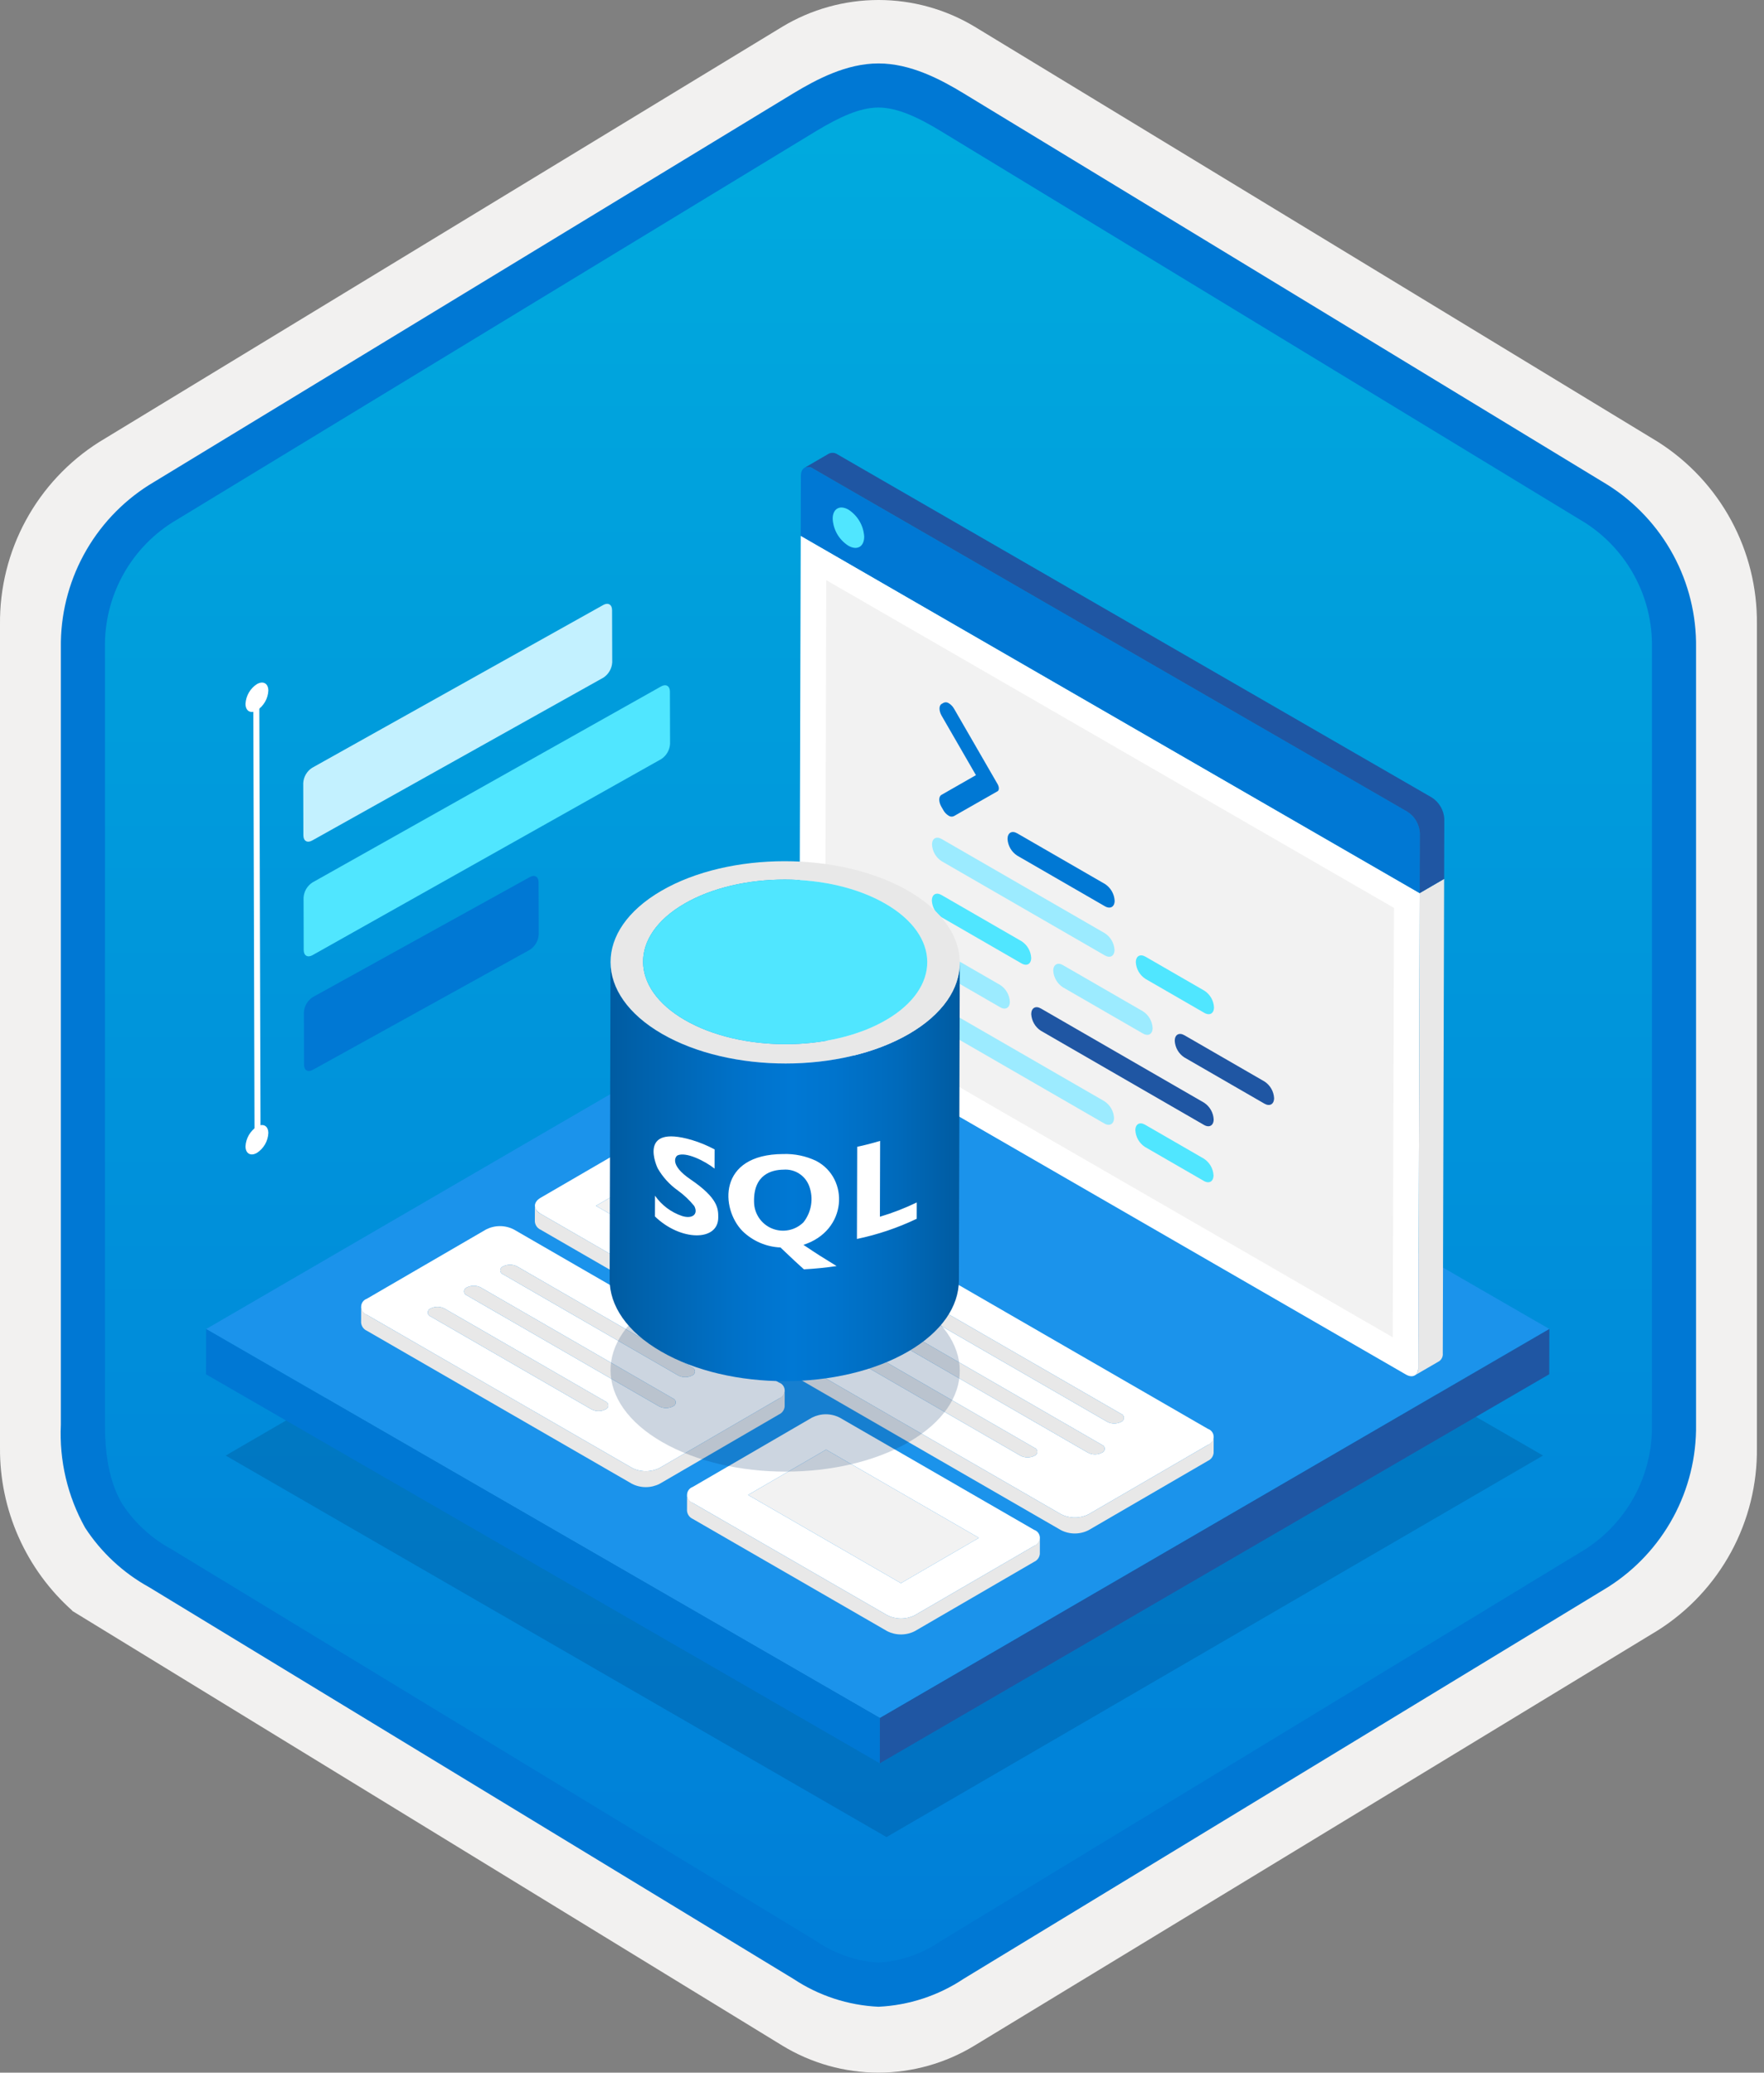
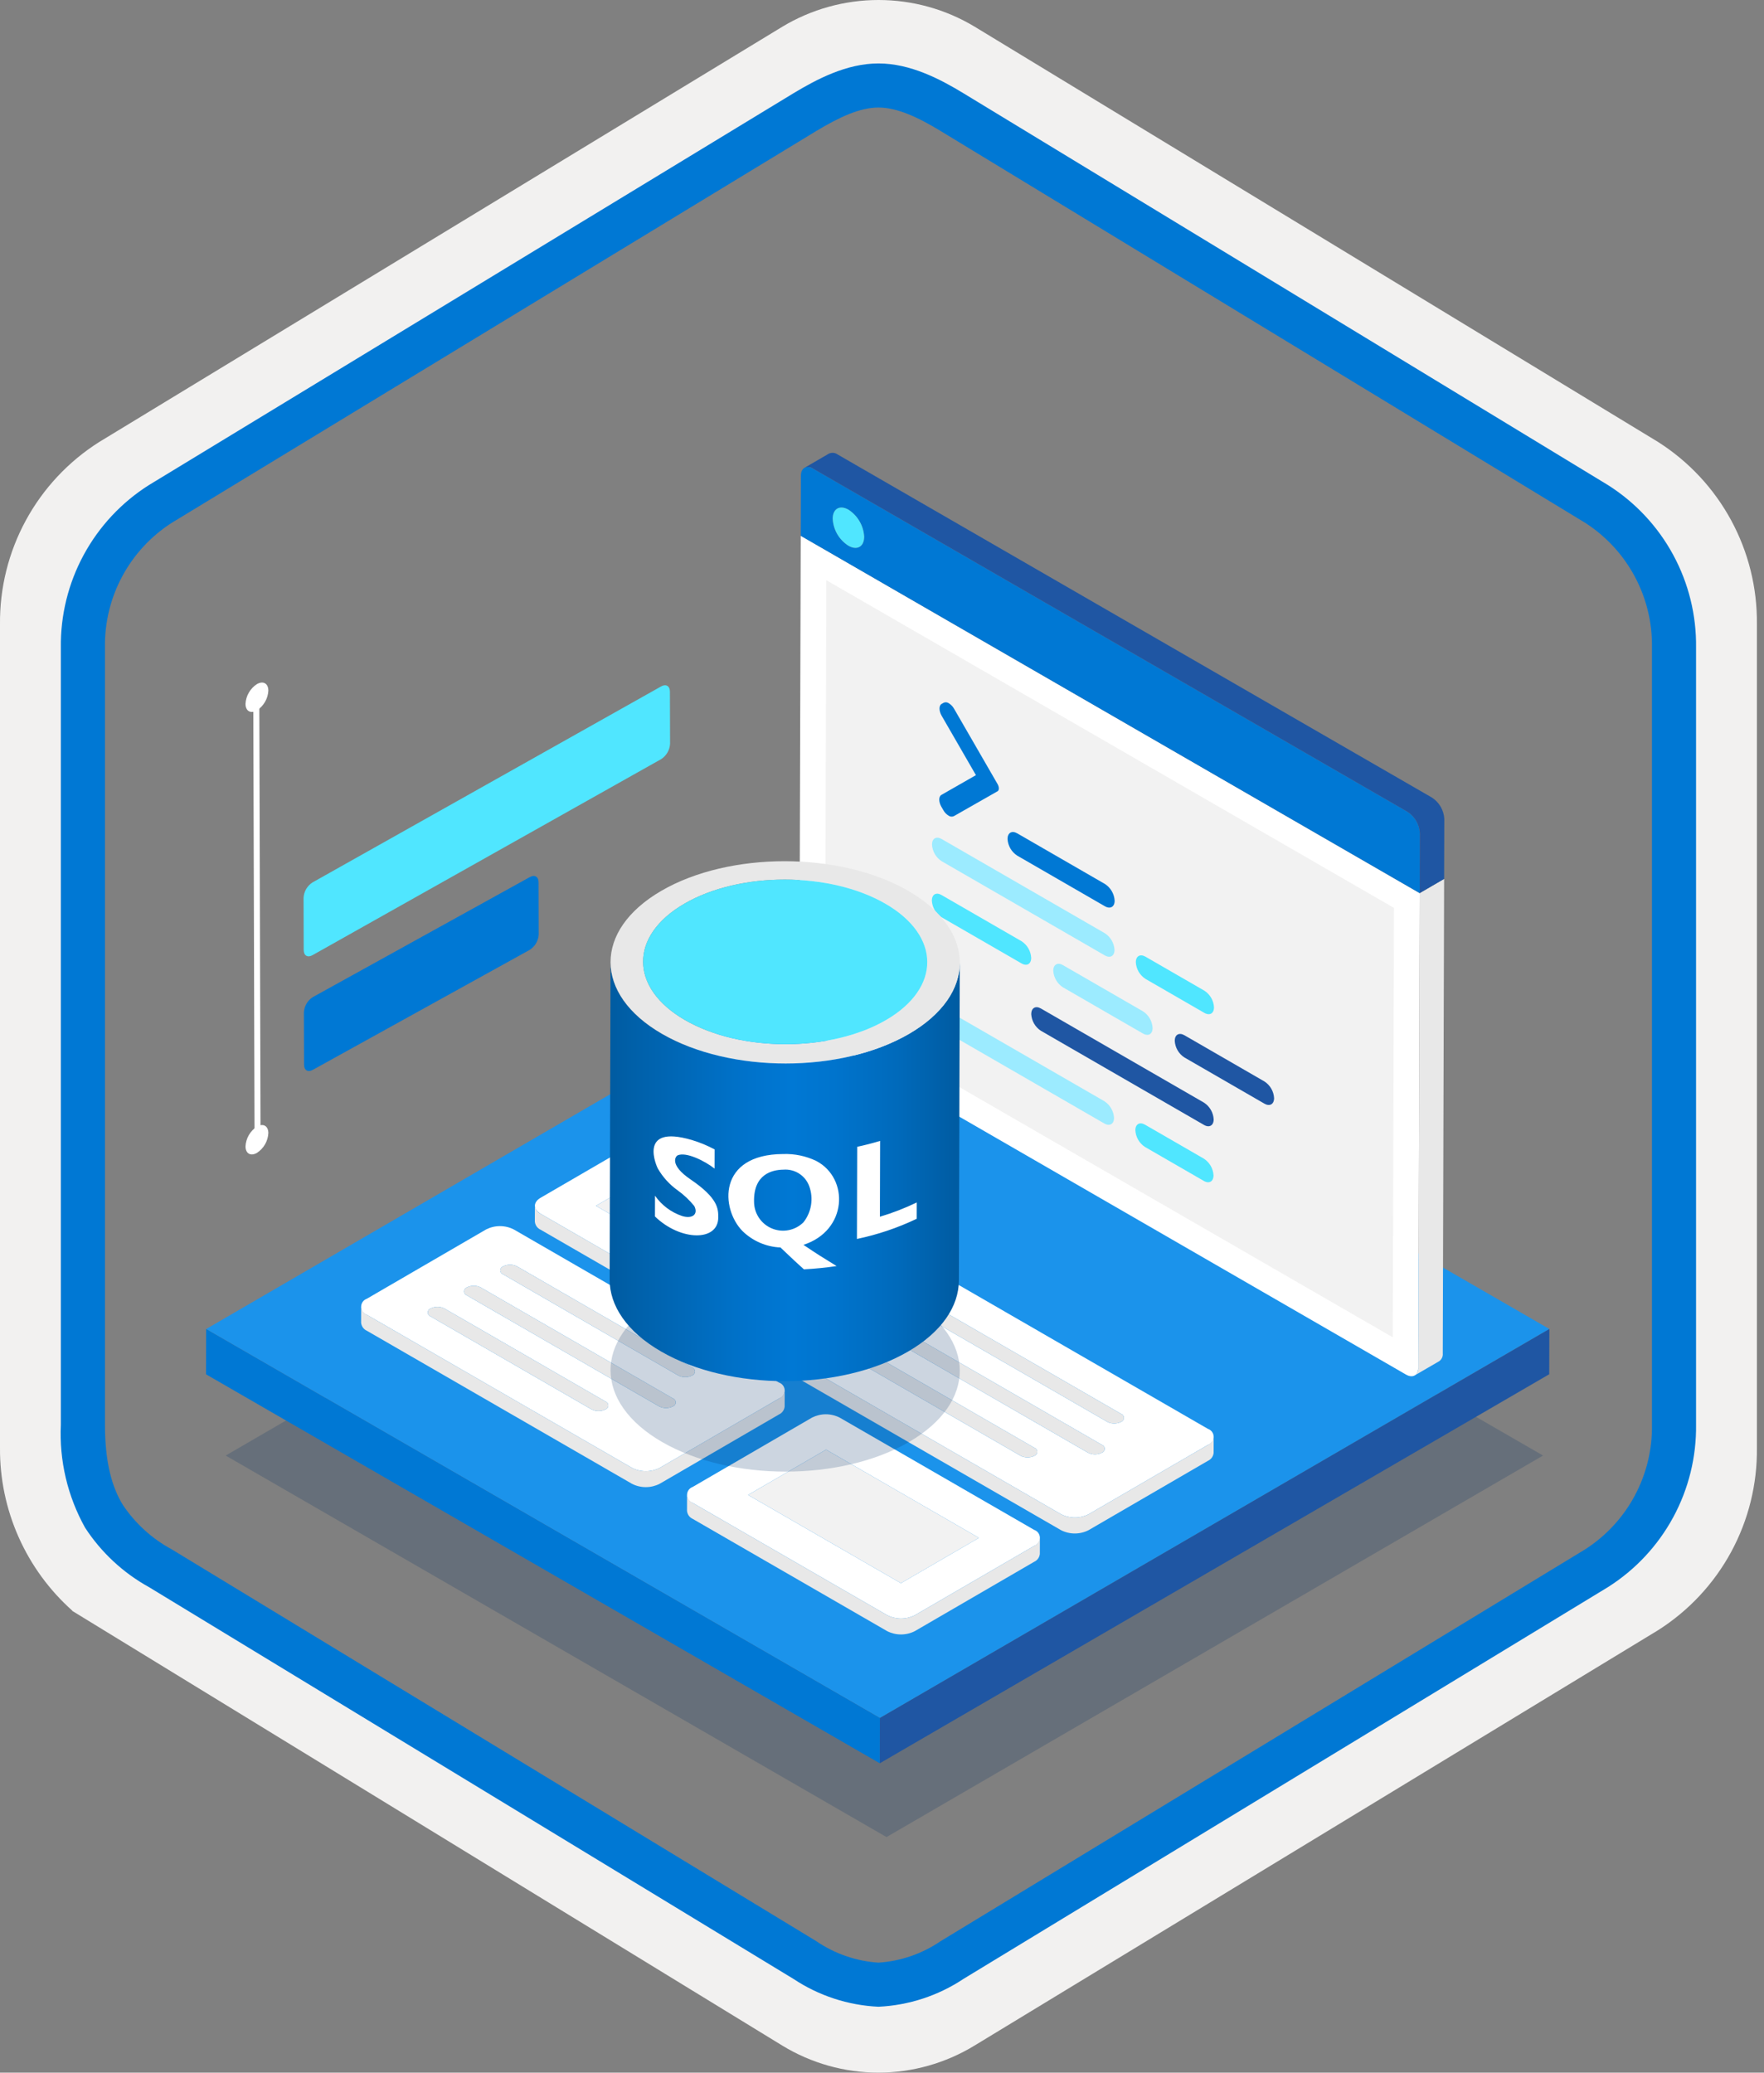
<svg xmlns="http://www.w3.org/2000/svg" width="160" height="188" viewBox="0 0 160 188" fill="none">
  <rect x="0" y="0" width="160" height="188" fill="#808080" stroke="none" />
  <g clip-path="url(#clip0)">
    <path d="M79.678 188C82.759 187.994 85.78 187.141 88.408 185.534L150.384 147.874C153.165 146.11 155.449 143.665 157.019 140.771C158.589 137.876 159.394 134.628 159.356 131.336V56.621C159.392 53.328 158.587 50.081 157.017 47.187C155.447 44.293 153.163 41.848 150.384 40.083L88.408 2.423C85.775 0.838 82.759 0 79.686 0C76.612 0 73.596 0.838 70.963 2.423L8.988 40.098C6.205 41.86 3.918 44.305 2.345 47.199C0.772 50.093 -0.035 53.342 4.1431e-06 56.636V131.336C-0.019 134.119 0.556 136.874 1.686 139.418C2.816 141.962 4.474 144.236 6.552 146.089V146.115L70.963 185.549C73.588 187.149 76.603 187.996 79.678 188V188ZM80.326 6.952C82.278 6.952 84.755 8.165 86.465 9.209L147.222 46.403C150.974 48.688 153.09 55.284 153.09 60.035L152.458 131.336C152.458 136.087 149.259 140.355 145.506 142.64L85.11 179.021C81.676 181.109 78.885 181.109 75.451 179.021L14.243 142.549C10.49 140.265 7.472 136.072 7.472 131.336V57.688C7.504 55.323 8.113 53.001 9.246 50.925C10.379 48.848 12.001 47.079 13.972 45.771L74.548 9.209C76.258 8.165 78.374 6.952 80.326 6.952Z" fill="#F2F1F0" />
-     <path fill-rule="evenodd" clip-rule="evenodd" d="M87.576 10.533C85.206 9.059 82.47 8.278 79.678 8.278C76.887 8.278 74.151 9.059 71.78 10.533L15.645 44.864C13.119 46.476 11.047 48.706 9.625 51.344C8.203 53.981 7.479 56.938 7.52 59.934V128.038C7.48 131.033 8.206 133.99 9.627 136.627C11.049 139.264 13.121 141.495 15.645 143.108L71.78 177.439C74.151 178.912 76.887 179.694 79.678 179.694C82.47 179.694 85.206 178.912 87.576 177.439L143.711 143.108C146.236 141.495 148.307 139.264 149.729 136.627C151.151 133.99 151.877 131.033 151.837 128.038V59.934C151.875 56.939 151.149 53.983 149.727 51.346C148.305 48.709 146.234 46.478 143.711 44.864L87.576 10.533Z" fill="url(#paint0_linear)" />
    <path fill-rule="evenodd" clip-rule="evenodd" d="M79.678 9.754C81.362 9.754 83.244 10.62 85.311 11.878L143.777 47.42C145.668 48.634 147.218 50.311 148.278 52.292C149.339 54.273 149.875 56.492 149.837 58.739V129.218C149.875 131.464 149.339 133.684 148.278 135.664C147.218 137.645 145.668 139.322 143.777 140.536L85.312 176.078L85.311 176.079C83.641 177.218 81.696 177.889 79.678 178.022C77.661 177.889 75.716 177.218 74.046 176.079L74.045 176.078L15.582 140.538L15.58 140.537C13.792 139.573 12.267 138.186 11.138 136.497C10.161 134.894 9.52 132.679 9.52 129.218V58.739C9.482 56.492 10.018 54.273 11.079 52.292C12.139 50.311 13.688 48.634 15.58 47.421L74.037 11.883L74.041 11.881C76.124 10.628 77.985 9.754 79.678 9.754ZM87.391 8.461L145.855 44.003C148.333 45.573 150.368 47.751 151.765 50.331C153.162 52.911 153.876 55.806 153.837 58.739V129.218C153.876 132.151 153.162 135.046 151.765 137.626C150.368 140.205 148.333 142.384 145.855 143.955L87.39 179.496C85.096 181.021 82.43 181.894 79.678 182.022C76.926 181.894 74.261 181.021 71.967 179.496H71.966L13.502 143.954L13.499 143.953C11.164 142.66 9.181 140.814 7.723 138.579C6.128 135.725 5.365 132.482 5.52 129.218V58.739C5.481 55.805 6.194 52.911 7.592 50.331C8.989 47.751 11.024 45.572 13.502 44.002L71.967 8.461L71.975 8.456C74.066 7.198 76.773 5.754 79.678 5.754C82.564 5.754 85.282 7.177 87.391 8.461V8.461Z" fill="#0078D4" />
    <path opacity="0.2" d="M139.959 132.026L80.409 166.633L20.47 132.027L80.02 97.42L139.959 132.026Z" fill="#003067" />
    <path d="M140.532 120.546L79.81 155.834L18.698 120.551L79.42 85.263L140.532 120.546Z" fill="#1B93EB" />
    <path d="M140.532 120.546L140.52 124.652L79.798 159.94L79.81 155.834L140.532 120.546Z" fill="#1F56A3" />
    <path d="M79.81 155.834L79.798 159.94L18.686 124.657L18.698 120.551L79.81 155.834Z" fill="#0078D4" />
    <path d="M81.536 53.741L80.01 52.859L72.628 48.597L72.506 91.631C72.527 92.017 72.639 92.392 72.832 92.726C73.025 93.061 73.294 93.345 73.617 93.556L79.884 97.174V97.174L81.411 98.055V98.055L127.529 124.682C128.141 125.035 128.645 124.748 128.647 124.044L128.769 81.011L81.536 53.741Z" fill="white" />
    <path d="M74.864 91.588C74.853 91.573 74.843 91.554 74.834 91.538L74.944 52.623L126.438 82.352L126.327 121.3L74.864 91.588Z" fill="#F2F2F2" />
    <path d="M127.673 73.639C127.996 73.85 128.266 74.134 128.459 74.469C128.652 74.803 128.763 75.178 128.784 75.564L128.769 81.01L72.628 48.597L72.644 43.151C72.645 42.447 73.139 42.154 73.762 42.513L127.673 73.639ZM76.951 49.498C77.734 49.951 78.379 49.595 78.382 48.683C78.355 48.191 78.212 47.713 77.965 47.288C77.718 46.862 77.374 46.5 76.96 46.232C76.177 45.78 75.532 46.136 75.529 47.048C75.553 47.54 75.694 48.02 75.941 48.447C76.189 48.873 76.535 49.234 76.951 49.498" fill="#0078D4" />
    <path d="M76.96 46.232C77.374 46.5 77.718 46.862 77.965 47.288C78.212 47.713 78.355 48.191 78.382 48.683C78.379 49.595 77.734 49.951 76.951 49.498C76.535 49.234 76.189 48.873 75.941 48.447C75.694 48.02 75.553 47.54 75.53 47.048C75.532 46.136 76.177 45.78 76.96 46.232Z" fill="#50E6FF" />
    <path d="M128.769 81.01L128.647 124.044C128.661 124.181 128.637 124.32 128.58 124.445C128.523 124.57 128.433 124.678 128.321 124.757L130.538 123.469C130.651 123.389 130.74 123.282 130.797 123.156C130.855 123.031 130.878 122.893 130.864 122.756L130.986 79.722L128.769 81.01Z" fill="#E8E8E8" />
    <path d="M129.891 72.35L75.979 41.225C75.866 41.142 75.733 41.091 75.593 41.077C75.454 41.063 75.313 41.087 75.186 41.145L72.969 42.434C73.096 42.375 73.237 42.352 73.376 42.365C73.516 42.379 73.649 42.43 73.762 42.513L127.673 73.639C127.997 73.85 128.266 74.134 128.459 74.469C128.652 74.803 128.763 75.178 128.785 75.564L128.769 81.01L130.986 79.722L131.002 74.275C130.981 73.889 130.869 73.514 130.676 73.18C130.483 72.846 130.214 72.561 129.891 72.35V72.35Z" fill="#1F56A3" />
    <path d="M100.174 99.889C100.427 100.055 100.638 100.279 100.79 100.541C100.941 100.803 101.029 101.098 101.046 101.4C101.045 101.957 100.647 102.184 100.168 101.908L85.365 93.361C85.11 93.194 84.898 92.97 84.746 92.706C84.595 92.442 84.508 92.146 84.492 91.842C84.494 91.293 84.885 91.062 85.37 91.342L100.174 99.889Z" fill="#9CEBFF" />
-     <path d="M90.724 89.346C90.979 89.512 91.191 89.736 91.343 90C91.494 90.264 91.581 90.56 91.597 90.864C91.595 91.414 91.204 91.644 90.719 91.364L85.379 88.281C85.125 88.116 84.914 87.893 84.762 87.63C84.611 87.368 84.523 87.073 84.507 86.77C84.508 86.213 84.9 85.983 85.385 86.263L90.724 89.346Z" fill="#9CEBFF" />
    <path d="M100.217 84.651C100.471 84.817 100.683 85.04 100.834 85.302C100.986 85.565 101.073 85.859 101.09 86.162C101.088 86.719 100.69 86.939 100.212 86.662L85.408 78.115C85.153 77.951 84.941 77.728 84.79 77.465C84.638 77.202 84.551 76.907 84.535 76.605C84.537 76.047 84.929 75.824 85.413 76.104L100.217 84.651Z" fill="#9CEBFF" />
    <path d="M92.659 85.375C92.914 85.54 93.126 85.763 93.277 86.026C93.429 86.288 93.516 86.583 93.532 86.886C93.53 87.443 93.138 87.666 92.654 87.386L85.393 83.195C85.139 83.03 84.927 82.807 84.775 82.544C84.624 82.282 84.537 81.987 84.521 81.684C84.523 81.127 84.914 80.903 85.399 81.183L92.659 85.375Z" fill="#50E6FF" />
    <path d="M100.23 80.187C100.484 80.354 100.695 80.578 100.847 80.842C100.998 81.106 101.086 81.401 101.102 81.705C101.101 82.255 100.703 82.482 100.224 82.206L92.259 77.607C92.005 77.441 91.793 77.218 91.642 76.955C91.49 76.693 91.403 76.398 91.386 76.096C91.388 75.538 91.78 75.308 92.264 75.588L100.23 80.187Z" fill="#0078D4" />
    <path d="M103.672 91.734C103.927 91.898 104.139 92.121 104.29 92.384C104.442 92.647 104.529 92.942 104.545 93.245C104.543 93.802 104.152 94.025 103.667 93.745L96.407 89.553C96.153 89.388 95.941 89.165 95.79 88.902C95.638 88.639 95.551 88.345 95.534 88.042C95.536 87.485 95.934 87.266 96.412 87.542L103.672 91.734Z" fill="#9CEBFF" />
    <path d="M114.692 98.096C114.946 98.261 115.157 98.484 115.309 98.747C115.46 99.009 115.548 99.304 115.564 99.606C115.563 100.164 115.165 100.383 114.686 100.107L107.426 95.915C107.171 95.75 106.959 95.527 106.808 95.265C106.656 95.002 106.569 94.707 106.553 94.404C106.555 93.847 106.947 93.624 107.432 93.904L114.692 98.096Z" fill="#1F56A3" />
    <path d="M109.212 100.019C109.466 100.186 109.678 100.41 109.83 100.674C109.982 100.938 110.069 101.234 110.084 101.538C110.082 102.087 109.691 102.318 109.206 102.038L94.409 93.495C94.155 93.329 93.943 93.106 93.792 92.843C93.64 92.581 93.553 92.286 93.536 91.984C93.538 91.427 93.929 91.196 94.414 91.476L109.212 100.019Z" fill="#1F56A3" />
    <path d="M109.241 89.861C109.495 90.025 109.707 90.249 109.859 90.511C110.01 90.774 110.097 91.069 110.113 91.372C110.111 91.929 109.72 92.152 109.235 91.872L103.895 88.789C103.641 88.624 103.429 88.401 103.277 88.139C103.126 87.876 103.038 87.581 103.023 87.278C103.024 86.721 103.416 86.498 103.901 86.778L109.241 89.861Z" fill="#50E6FF" />
    <path d="M109.197 105.099C109.451 105.264 109.663 105.487 109.814 105.75C109.966 106.012 110.053 106.307 110.07 106.61C110.068 107.167 109.676 107.397 109.192 107.117L103.852 104.034C103.597 103.868 103.385 103.644 103.234 103.38C103.082 103.116 102.995 102.82 102.98 102.516C102.981 101.966 103.373 101.736 103.858 102.016L109.197 105.099Z" fill="#50E6FF" />
    <path d="M86.064 63.791C86.261 63.914 86.425 64.085 86.538 64.288L90.486 71.126C90.637 71.394 90.636 71.676 90.484 71.77L86.51 74.034C86.433 74.067 86.349 74.08 86.266 74.071C86.183 74.062 86.103 74.031 86.035 73.983C85.839 73.861 85.678 73.691 85.566 73.489L85.39 73.185C85.127 72.728 85.128 72.25 85.393 72.099L88.52 70.31L85.414 64.929C85.15 64.472 85.151 63.987 85.417 63.844L85.594 63.743C85.669 63.709 85.753 63.696 85.835 63.704C85.918 63.713 85.997 63.743 86.064 63.791V63.791Z" fill="#0078D4" />
    <path d="M80.001 112.539C80.153 112.59 80.285 112.687 80.378 112.816C80.472 112.946 80.523 113.101 80.524 113.261C80.525 113.421 80.475 113.577 80.383 113.708C80.291 113.838 80.16 113.937 80.01 113.99L69.183 120.281C68.796 120.479 68.366 120.583 67.931 120.583C67.495 120.583 67.066 120.479 66.678 120.281L49.045 110.101C48.349 109.699 48.34 109.048 49.031 108.646L59.857 102.355C60.247 102.158 60.677 102.056 61.113 102.056C61.549 102.057 61.979 102.16 62.368 102.358L80.001 112.539ZM67.915 117.379L74.989 113.267L61.126 105.264L54.051 109.375L67.915 117.379Z" fill="white" />
    <path d="M74.989 113.267L67.914 117.379L54.051 109.375L61.126 105.264L74.989 113.267Z" fill="#F2F2F2" />
    <path d="M80.01 113.99L69.183 120.281C68.796 120.479 68.366 120.583 67.931 120.583C67.495 120.583 67.066 120.479 66.678 120.281L49.045 110.101C48.9 110.036 48.774 109.934 48.681 109.805C48.589 109.675 48.532 109.524 48.517 109.365L48.513 110.811C48.528 110.969 48.584 111.121 48.677 111.25C48.77 111.379 48.895 111.481 49.041 111.546L66.674 121.727C67.062 121.925 67.491 122.028 67.927 122.028C68.362 122.028 68.791 121.925 69.179 121.727L80.005 115.435C80.147 115.371 80.269 115.271 80.36 115.144C80.45 115.017 80.505 114.869 80.52 114.714L80.524 113.269C80.509 113.424 80.454 113.572 80.364 113.699C80.273 113.825 80.151 113.926 80.01 113.99V113.99Z" fill="#E8E8E8" />
    <path d="M109.562 129.605C109.713 129.656 109.845 129.753 109.939 129.883C110.032 130.012 110.083 130.168 110.084 130.328C110.085 130.488 110.036 130.644 109.944 130.774C109.851 130.905 109.721 131.004 109.57 131.056L98.744 137.348C98.356 137.546 97.927 137.649 97.491 137.649C97.056 137.649 96.626 137.546 96.239 137.348L72.192 123.464C71.496 123.062 71.486 122.412 72.178 122.01L83.004 115.719C83.393 115.522 83.824 115.419 84.26 115.42C84.696 115.421 85.126 115.524 85.515 115.722L109.562 129.605ZM98.69 131.772C98.884 131.87 99.098 131.922 99.316 131.922C99.534 131.922 99.748 131.87 99.942 131.772C100.018 131.746 100.084 131.697 100.13 131.632C100.176 131.566 100.201 131.488 100.201 131.408C100.2 131.328 100.175 131.25 100.127 131.185C100.08 131.12 100.014 131.072 99.938 131.047L82.503 120.98C82.309 120.881 82.095 120.83 81.877 120.83C81.659 120.83 81.445 120.881 81.251 120.98C81.175 121.007 81.11 121.056 81.064 121.122C81.019 121.187 80.994 121.265 80.995 121.345C80.995 121.424 81.02 121.502 81.067 121.567C81.114 121.632 81.179 121.68 81.255 121.706L98.69 131.772ZM85.793 119.069C85.599 118.97 85.385 118.919 85.167 118.919C84.949 118.919 84.735 118.97 84.541 119.069C84.465 119.095 84.399 119.144 84.353 119.209C84.307 119.275 84.282 119.353 84.282 119.433C84.283 119.513 84.308 119.591 84.356 119.656C84.403 119.72 84.469 119.769 84.545 119.794L100.434 128.968C100.628 129.068 100.843 129.12 101.061 129.12C101.279 129.12 101.493 129.068 101.687 128.968C101.763 128.942 101.828 128.893 101.875 128.827C101.921 128.762 101.946 128.684 101.945 128.604C101.945 128.524 101.919 128.446 101.872 128.381C101.825 128.316 101.759 128.268 101.683 128.242L85.793 119.069V119.069ZM92.575 132.047C92.769 132.146 92.984 132.197 93.201 132.197C93.419 132.197 93.634 132.146 93.828 132.047C93.903 132.02 93.968 131.971 94.014 131.905C94.06 131.84 94.084 131.762 94.084 131.682C94.083 131.603 94.058 131.525 94.011 131.46C93.965 131.395 93.899 131.347 93.823 131.321L79.219 122.889C79.025 122.791 78.81 122.74 78.593 122.74C78.375 122.74 78.16 122.791 77.966 122.889C77.891 122.915 77.825 122.964 77.779 123.03C77.732 123.095 77.708 123.173 77.708 123.253C77.709 123.333 77.734 123.411 77.781 123.476C77.828 123.541 77.894 123.589 77.97 123.615L92.575 132.047" fill="white" />
    <path d="M101.683 128.242C101.759 128.268 101.825 128.316 101.872 128.381C101.919 128.446 101.945 128.524 101.945 128.604C101.946 128.684 101.921 128.762 101.875 128.827C101.828 128.893 101.763 128.942 101.687 128.968C101.493 129.068 101.279 129.12 101.061 129.12C100.843 129.12 100.628 129.068 100.434 128.968L84.545 119.794C84.469 119.769 84.403 119.72 84.356 119.656C84.308 119.591 84.283 119.513 84.282 119.433C84.282 119.353 84.307 119.274 84.353 119.209C84.399 119.144 84.465 119.095 84.541 119.069C84.735 118.97 84.949 118.919 85.167 118.919C85.385 118.919 85.599 118.97 85.793 119.069L101.683 128.242Z" fill="#E8E8E8" />
    <path d="M99.938 131.047C100.014 131.072 100.08 131.12 100.127 131.185C100.174 131.25 100.2 131.328 100.2 131.408C100.201 131.488 100.176 131.566 100.13 131.632C100.084 131.697 100.018 131.746 99.942 131.772C99.748 131.87 99.534 131.922 99.316 131.922C99.098 131.922 98.884 131.87 98.69 131.772L81.255 121.706C81.179 121.68 81.114 121.632 81.067 121.567C81.02 121.502 80.995 121.424 80.995 121.345C80.994 121.265 81.019 121.187 81.064 121.122C81.11 121.056 81.175 121.007 81.251 120.98C81.445 120.881 81.659 120.83 81.877 120.83C82.095 120.83 82.309 120.881 82.503 120.98L99.938 131.047Z" fill="#E8E8E8" />
    <path d="M93.823 131.321C93.899 131.347 93.965 131.395 94.011 131.46C94.058 131.525 94.083 131.603 94.084 131.682C94.084 131.762 94.06 131.84 94.014 131.905C93.968 131.971 93.903 132.02 93.828 132.047C93.634 132.146 93.419 132.197 93.201 132.197C92.984 132.197 92.769 132.146 92.575 132.047L77.97 123.615C77.894 123.589 77.828 123.541 77.781 123.476C77.734 123.411 77.709 123.333 77.708 123.253C77.708 123.173 77.732 123.095 77.778 123.03C77.825 122.964 77.891 122.915 77.966 122.889C78.16 122.791 78.375 122.74 78.593 122.74C78.81 122.74 79.025 122.791 79.219 122.889L93.823 131.321Z" fill="#E8E8E8" />
    <path d="M109.57 131.056L98.744 137.348C98.356 137.546 97.927 137.649 97.491 137.649C97.056 137.649 96.626 137.546 96.239 137.348L72.192 123.464C72.046 123.4 71.921 123.298 71.828 123.168C71.735 123.039 71.679 122.887 71.664 122.729L71.66 124.174C71.675 124.333 71.731 124.484 71.824 124.614C71.917 124.743 72.042 124.845 72.188 124.91L96.234 138.793C96.622 138.991 97.052 139.095 97.487 139.095C97.922 139.095 98.352 138.991 98.74 138.793L109.566 132.502C109.707 132.438 109.83 132.337 109.92 132.211C110.01 132.084 110.066 131.936 110.08 131.781L110.084 130.335C110.07 130.49 110.014 130.639 109.924 130.765C109.834 130.892 109.712 130.992 109.57 131.056V131.056Z" fill="#E8E8E8" />
    <path d="M70.651 125.402C70.803 125.453 70.935 125.55 71.029 125.679C71.124 125.809 71.175 125.965 71.176 126.125C71.177 126.285 71.127 126.442 71.034 126.572C70.942 126.703 70.811 126.801 70.659 126.854L59.839 133.142C59.45 133.34 59.02 133.444 58.584 133.445C58.147 133.445 57.717 133.343 57.328 133.145L33.281 119.262C33.129 119.21 32.997 119.113 32.903 118.983C32.809 118.853 32.758 118.696 32.757 118.536C32.756 118.375 32.805 118.218 32.898 118.087C32.99 117.956 33.121 117.857 33.273 117.804L44.093 111.516C44.483 111.318 44.913 111.215 45.349 111.216C45.786 111.216 46.216 111.32 46.604 111.519L70.651 125.402ZM59.785 127.566C59.979 127.665 60.193 127.717 60.411 127.717C60.629 127.717 60.843 127.665 61.037 127.566C61.113 127.539 61.178 127.49 61.224 127.425C61.27 127.36 61.294 127.282 61.294 127.202C61.293 127.122 61.268 127.044 61.221 126.98C61.175 126.915 61.109 126.866 61.033 126.841L43.598 116.774C43.404 116.676 43.19 116.625 42.972 116.625C42.754 116.625 42.54 116.676 42.346 116.774C42.27 116.8 42.204 116.85 42.158 116.915C42.112 116.98 42.087 117.059 42.087 117.139C42.088 117.219 42.114 117.297 42.161 117.361C42.208 117.426 42.274 117.475 42.35 117.5L59.785 127.566V127.566ZM46.888 114.862C46.693 114.764 46.477 114.713 46.259 114.713C46.04 114.714 45.825 114.766 45.63 114.866C45.555 114.892 45.49 114.942 45.444 115.007C45.398 115.072 45.373 115.15 45.374 115.23C45.374 115.31 45.4 115.387 45.446 115.452C45.493 115.517 45.559 115.566 45.634 115.591L61.524 124.765C61.718 124.863 61.932 124.915 62.15 124.915C62.368 124.915 62.582 124.863 62.776 124.765C62.852 124.739 62.918 124.69 62.965 124.625C63.012 124.56 63.037 124.482 63.037 124.401C63.038 124.321 63.013 124.243 62.966 124.177C62.92 124.112 62.854 124.063 62.778 124.036L46.888 114.862V114.862ZM53.664 127.844C53.859 127.942 54.073 127.993 54.291 127.993C54.508 127.993 54.723 127.942 54.917 127.844C54.993 127.818 55.058 127.769 55.105 127.703C55.151 127.638 55.176 127.56 55.175 127.48C55.175 127.4 55.149 127.322 55.102 127.257C55.055 127.192 54.989 127.144 54.913 127.118L40.308 118.686C40.114 118.587 39.9 118.536 39.682 118.536C39.464 118.536 39.25 118.587 39.056 118.686C38.98 118.713 38.915 118.762 38.87 118.828C38.824 118.893 38.799 118.971 38.8 119.051C38.8 119.13 38.825 119.208 38.872 119.273C38.919 119.338 38.984 119.386 39.06 119.412L53.664 127.844" fill="white" />
    <path d="M62.778 124.036C62.854 124.063 62.919 124.112 62.966 124.177C63.013 124.243 63.038 124.321 63.037 124.401C63.037 124.482 63.012 124.56 62.965 124.625C62.918 124.69 62.852 124.739 62.776 124.765C62.582 124.863 62.368 124.915 62.15 124.915C61.932 124.915 61.718 124.863 61.524 124.765L45.634 115.591C45.559 115.566 45.493 115.517 45.446 115.452C45.4 115.387 45.374 115.31 45.374 115.23C45.373 115.15 45.398 115.072 45.444 115.007C45.49 114.942 45.555 114.892 45.63 114.866C45.825 114.766 46.04 114.714 46.259 114.713C46.477 114.713 46.693 114.764 46.888 114.863L62.778 124.036Z" fill="#E8E8E8" />
    <path d="M61.033 126.841C61.109 126.866 61.175 126.915 61.221 126.98C61.268 127.044 61.293 127.122 61.294 127.202C61.294 127.282 61.27 127.36 61.224 127.425C61.178 127.49 61.113 127.539 61.037 127.566C60.843 127.665 60.629 127.717 60.411 127.717C60.193 127.717 59.979 127.665 59.785 127.566L42.35 117.5C42.274 117.475 42.208 117.426 42.161 117.362C42.114 117.297 42.088 117.219 42.087 117.139C42.087 117.059 42.112 116.98 42.158 116.915C42.204 116.85 42.27 116.801 42.346 116.774C42.54 116.676 42.754 116.625 42.972 116.625C43.19 116.625 43.404 116.676 43.598 116.774L61.033 126.841Z" fill="#E8E8E8" />
    <path d="M54.913 127.118C54.989 127.144 55.055 127.192 55.102 127.257C55.149 127.322 55.175 127.4 55.175 127.48C55.176 127.56 55.151 127.638 55.105 127.703C55.058 127.769 54.993 127.818 54.917 127.844C54.723 127.942 54.508 127.993 54.291 127.993C54.073 127.993 53.858 127.942 53.664 127.844L39.06 119.412C38.984 119.386 38.919 119.338 38.872 119.273C38.825 119.208 38.8 119.13 38.8 119.051C38.799 118.971 38.824 118.893 38.869 118.828C38.915 118.762 38.98 118.713 39.056 118.686C39.25 118.587 39.464 118.536 39.682 118.536C39.9 118.536 40.114 118.587 40.308 118.686L54.913 127.118Z" fill="#E8E8E8" />
    <path d="M70.659 126.854L59.839 133.142C59.45 133.34 59.02 133.444 58.584 133.445C58.147 133.445 57.717 133.343 57.328 133.145L33.281 119.262C33.136 119.197 33.011 119.095 32.919 118.966C32.827 118.837 32.771 118.686 32.757 118.528L32.752 119.973C32.767 120.131 32.823 120.282 32.915 120.411C33.007 120.541 33.132 120.643 33.277 120.707L57.324 134.59C57.713 134.788 58.143 134.891 58.58 134.89C59.016 134.89 59.446 134.786 59.835 134.587L70.655 128.299C70.797 128.235 70.92 128.135 71.01 128.008C71.101 127.882 71.157 127.734 71.171 127.579L71.176 126.133C71.161 126.288 71.105 126.436 71.015 126.563C70.924 126.69 70.801 126.79 70.659 126.854Z" fill="#E8E8E8" />
    <path d="M93.798 138.766C93.95 138.817 94.082 138.914 94.176 139.043C94.27 139.173 94.321 139.329 94.322 139.489C94.323 139.649 94.274 139.805 94.181 139.936C94.088 140.067 93.957 140.165 93.806 140.217L82.985 146.505C82.597 146.704 82.167 146.808 81.73 146.809C81.294 146.809 80.864 146.706 80.475 146.509L62.841 136.328C62.689 136.277 62.557 136.179 62.463 136.049C62.369 135.919 62.318 135.763 62.317 135.602C62.316 135.442 62.365 135.285 62.458 135.154C62.55 135.023 62.682 134.924 62.833 134.871L73.654 128.582C74.043 128.385 74.473 128.282 74.909 128.283C75.346 128.283 75.776 128.387 76.165 128.586L93.798 138.766ZM81.716 143.603L88.791 139.492L74.928 131.488L67.853 135.599L81.716 143.603Z" fill="white" />
    <path d="M88.791 139.492L81.716 143.603L67.853 135.599L74.928 131.488L88.791 139.492Z" fill="#F2F2F2" />
    <path d="M93.806 140.217L82.986 146.505C82.597 146.704 82.167 146.808 81.73 146.809C81.294 146.809 80.864 146.706 80.475 146.509L62.841 136.328C62.697 136.264 62.572 136.162 62.479 136.033C62.387 135.904 62.331 135.752 62.317 135.594L62.313 137.04C62.327 137.198 62.383 137.349 62.475 137.478C62.567 137.607 62.692 137.709 62.837 137.774L80.47 147.954C80.859 148.152 81.29 148.255 81.726 148.254C82.163 148.253 82.593 148.15 82.981 147.951L93.802 141.663C93.944 141.599 94.066 141.499 94.157 141.372C94.248 141.246 94.303 141.097 94.318 140.942L94.322 139.497C94.308 139.652 94.252 139.8 94.161 139.927C94.071 140.053 93.948 140.154 93.806 140.217Z" fill="#E8E8E8" />
    <path opacity="0.2" d="M82.38 117.821C76.176 114.239 66.147 114.239 59.984 117.821C53.816 121.406 53.849 127.215 60.053 130.797C66.257 134.379 76.285 134.378 82.453 130.794C88.617 127.212 88.584 121.403 82.38 117.821Z" fill="#003067" />
    <path d="M87.054 87.335L86.973 116.148C86.966 118.481 85.433 120.81 82.371 122.589C76.203 126.174 66.175 126.174 59.971 122.592C56.849 120.79 55.29 118.424 55.297 116.061L55.379 87.248C55.372 89.61 56.931 91.976 60.053 93.778C66.257 97.36 76.285 97.36 82.453 93.776C85.515 91.996 87.048 89.667 87.054 87.335Z" fill="url(#paint1_linear)" />
    <path d="M82.38 80.803C76.176 77.221 66.147 77.221 59.984 80.803C53.816 84.388 53.849 90.196 60.053 93.778C66.257 97.36 76.285 97.36 82.453 93.776C88.617 90.194 88.584 84.385 82.38 80.803ZM80.36 92.525C75.341 95.442 67.18 95.442 62.132 92.527C57.084 89.612 57.057 84.885 62.076 81.969C67.092 79.054 75.252 79.054 80.301 81.968C85.349 84.883 85.376 89.61 80.36 92.525Z" fill="#E8E8E8" />
    <path d="M80.301 81.969C85.349 84.883 85.376 89.61 80.36 92.525C75.341 95.442 67.18 95.442 62.132 92.527C57.084 89.612 57.057 84.885 62.076 81.969C67.092 79.054 75.252 79.054 80.301 81.969Z" fill="#50E6FF" />
    <path d="M71.042 104.677C65.067 104.7 65.363 109.649 67.346 111.664C68.271 112.567 69.498 113.098 70.791 113.153C72.196 114.485 72.196 114.485 72.917 115.135C73.915 115.083 74.906 114.984 75.882 114.838C74.49 113.983 74.201 113.805 72.873 112.914C76.867 111.63 77.049 106.891 74.037 105.303C73.103 104.857 72.076 104.642 71.042 104.677L71.042 104.677ZM79.829 103.486C79.152 103.69 78.459 103.869 77.75 104.021L77.726 112.38C79.6 111.988 81.421 111.374 83.149 110.55L83.153 109.069C82.075 109.589 80.957 110.022 79.81 110.364L79.829 103.486V103.486ZM71.057 106.094C71.56 106.053 72.064 106.179 72.488 106.453C72.913 106.727 73.235 107.134 73.405 107.609C73.601 108.152 73.655 108.736 73.563 109.306C73.471 109.876 73.235 110.413 72.879 110.866C72.511 111.232 72.043 111.48 71.534 111.58C71.025 111.681 70.498 111.628 70.019 111.43C69.54 111.232 69.13 110.896 68.841 110.466C68.552 110.035 68.397 109.529 68.395 109.01C68.335 106.501 70.037 106.106 71.057 106.094L71.057 106.094ZM62.754 103.405C57.714 101.922 59.636 105.933 59.657 105.975C60.108 106.761 60.723 107.44 61.46 107.966C62.026 108.372 62.535 108.853 62.974 109.394C63.355 110.138 62.808 110.587 61.871 110.3C60.875 109.964 60.013 109.318 59.411 108.457L59.406 110.339C61.712 112.579 65.147 112.634 65.148 110.432C65.149 109.655 65.15 108.689 62.64 106.983C60.683 105.653 61.274 104.883 61.465 104.796C62.215 104.456 63.92 105.291 64.812 105.998L64.817 104.258C64.159 103.905 63.468 103.619 62.754 103.405" fill="white" />
    <path d="M23.519 63.245L22.975 63.558L23.089 103.694L23.633 103.38L23.519 63.245Z" fill="white" />
    <path d="M28.335 80.047C28.101 80.199 27.907 80.404 27.767 80.645C27.628 80.887 27.548 81.158 27.534 81.436L27.547 86.174C27.548 86.682 27.905 86.893 28.354 86.634L59.975 68.854C60.208 68.702 60.403 68.497 60.542 68.255C60.681 68.014 60.761 67.743 60.777 67.465L60.763 62.727C60.762 62.219 60.398 62.012 59.956 62.267L28.335 80.047Z" fill="#50E6FF" />
-     <path d="M28.306 69.647C28.072 69.799 27.877 70.003 27.738 70.245C27.598 70.486 27.518 70.757 27.504 71.036L27.517 75.774C27.519 76.282 27.875 76.493 28.324 76.234L54.728 61.466C54.961 61.314 55.155 61.109 55.295 60.867C55.434 60.626 55.514 60.355 55.53 60.077L55.516 55.339C55.515 54.831 55.151 54.624 54.709 54.88L28.306 69.647Z" fill="#C3F1FF" />
    <path d="M28.365 90.448C28.131 90.599 27.936 90.804 27.797 91.046C27.657 91.287 27.577 91.558 27.563 91.836L27.577 96.574C27.578 97.082 27.934 97.294 28.384 97.034L48.062 86.149C48.295 85.997 48.49 85.792 48.629 85.551C48.768 85.309 48.849 85.039 48.864 84.761L48.851 80.023C48.849 79.515 48.486 79.308 48.044 79.563L28.365 90.448Z" fill="#0078D4" />
    <path d="M23.301 62.054C23 62.249 22.749 62.514 22.57 62.825C22.39 63.135 22.287 63.484 22.268 63.843C22.269 64.5 22.736 64.766 23.307 64.435C23.608 64.24 23.859 63.975 24.038 63.664C24.218 63.354 24.321 63.005 24.34 62.646C24.339 61.989 23.872 61.724 23.301 62.054Z" fill="white" />
    <path d="M23.301 102.189C23 102.385 22.749 102.649 22.57 102.96C22.39 103.271 22.287 103.62 22.268 103.979C22.269 104.636 22.736 104.901 23.307 104.571C23.608 104.375 23.859 104.111 24.038 103.8C24.218 103.489 24.321 103.14 24.34 102.782C24.339 102.125 23.872 101.859 23.301 102.189Z" fill="white" />
  </g>
  <defs>
    <linearGradient id="paint0_linear" x1="79.678" y1="8.278" x2="79.678" y2="179.694" gradientUnits="userSpaceOnUse">
      <stop stop-color="#00ABDE" />
      <stop offset="1" stop-color="#007ED8" />
    </linearGradient>
    <linearGradient id="paint1_linear" x1="55.297" y1="106.263" x2="87.054" y2="106.263" gradientUnits="userSpaceOnUse">
      <stop stop-color="#005BA1" />
      <stop offset="0.07" stop-color="#0060A9" />
      <stop offset="0.36" stop-color="#0071C8" />
      <stop offset="0.52" stop-color="#0078D4" />
      <stop offset="0.64" stop-color="#0074CD" />
      <stop offset="0.82" stop-color="#006ABB" />
      <stop offset="1" stop-color="#005BA1" />
    </linearGradient>
    <clipPath id="clip0">
      <rect width="159.356" height="188" fill="white" />
    </clipPath>
  </defs>
</svg>